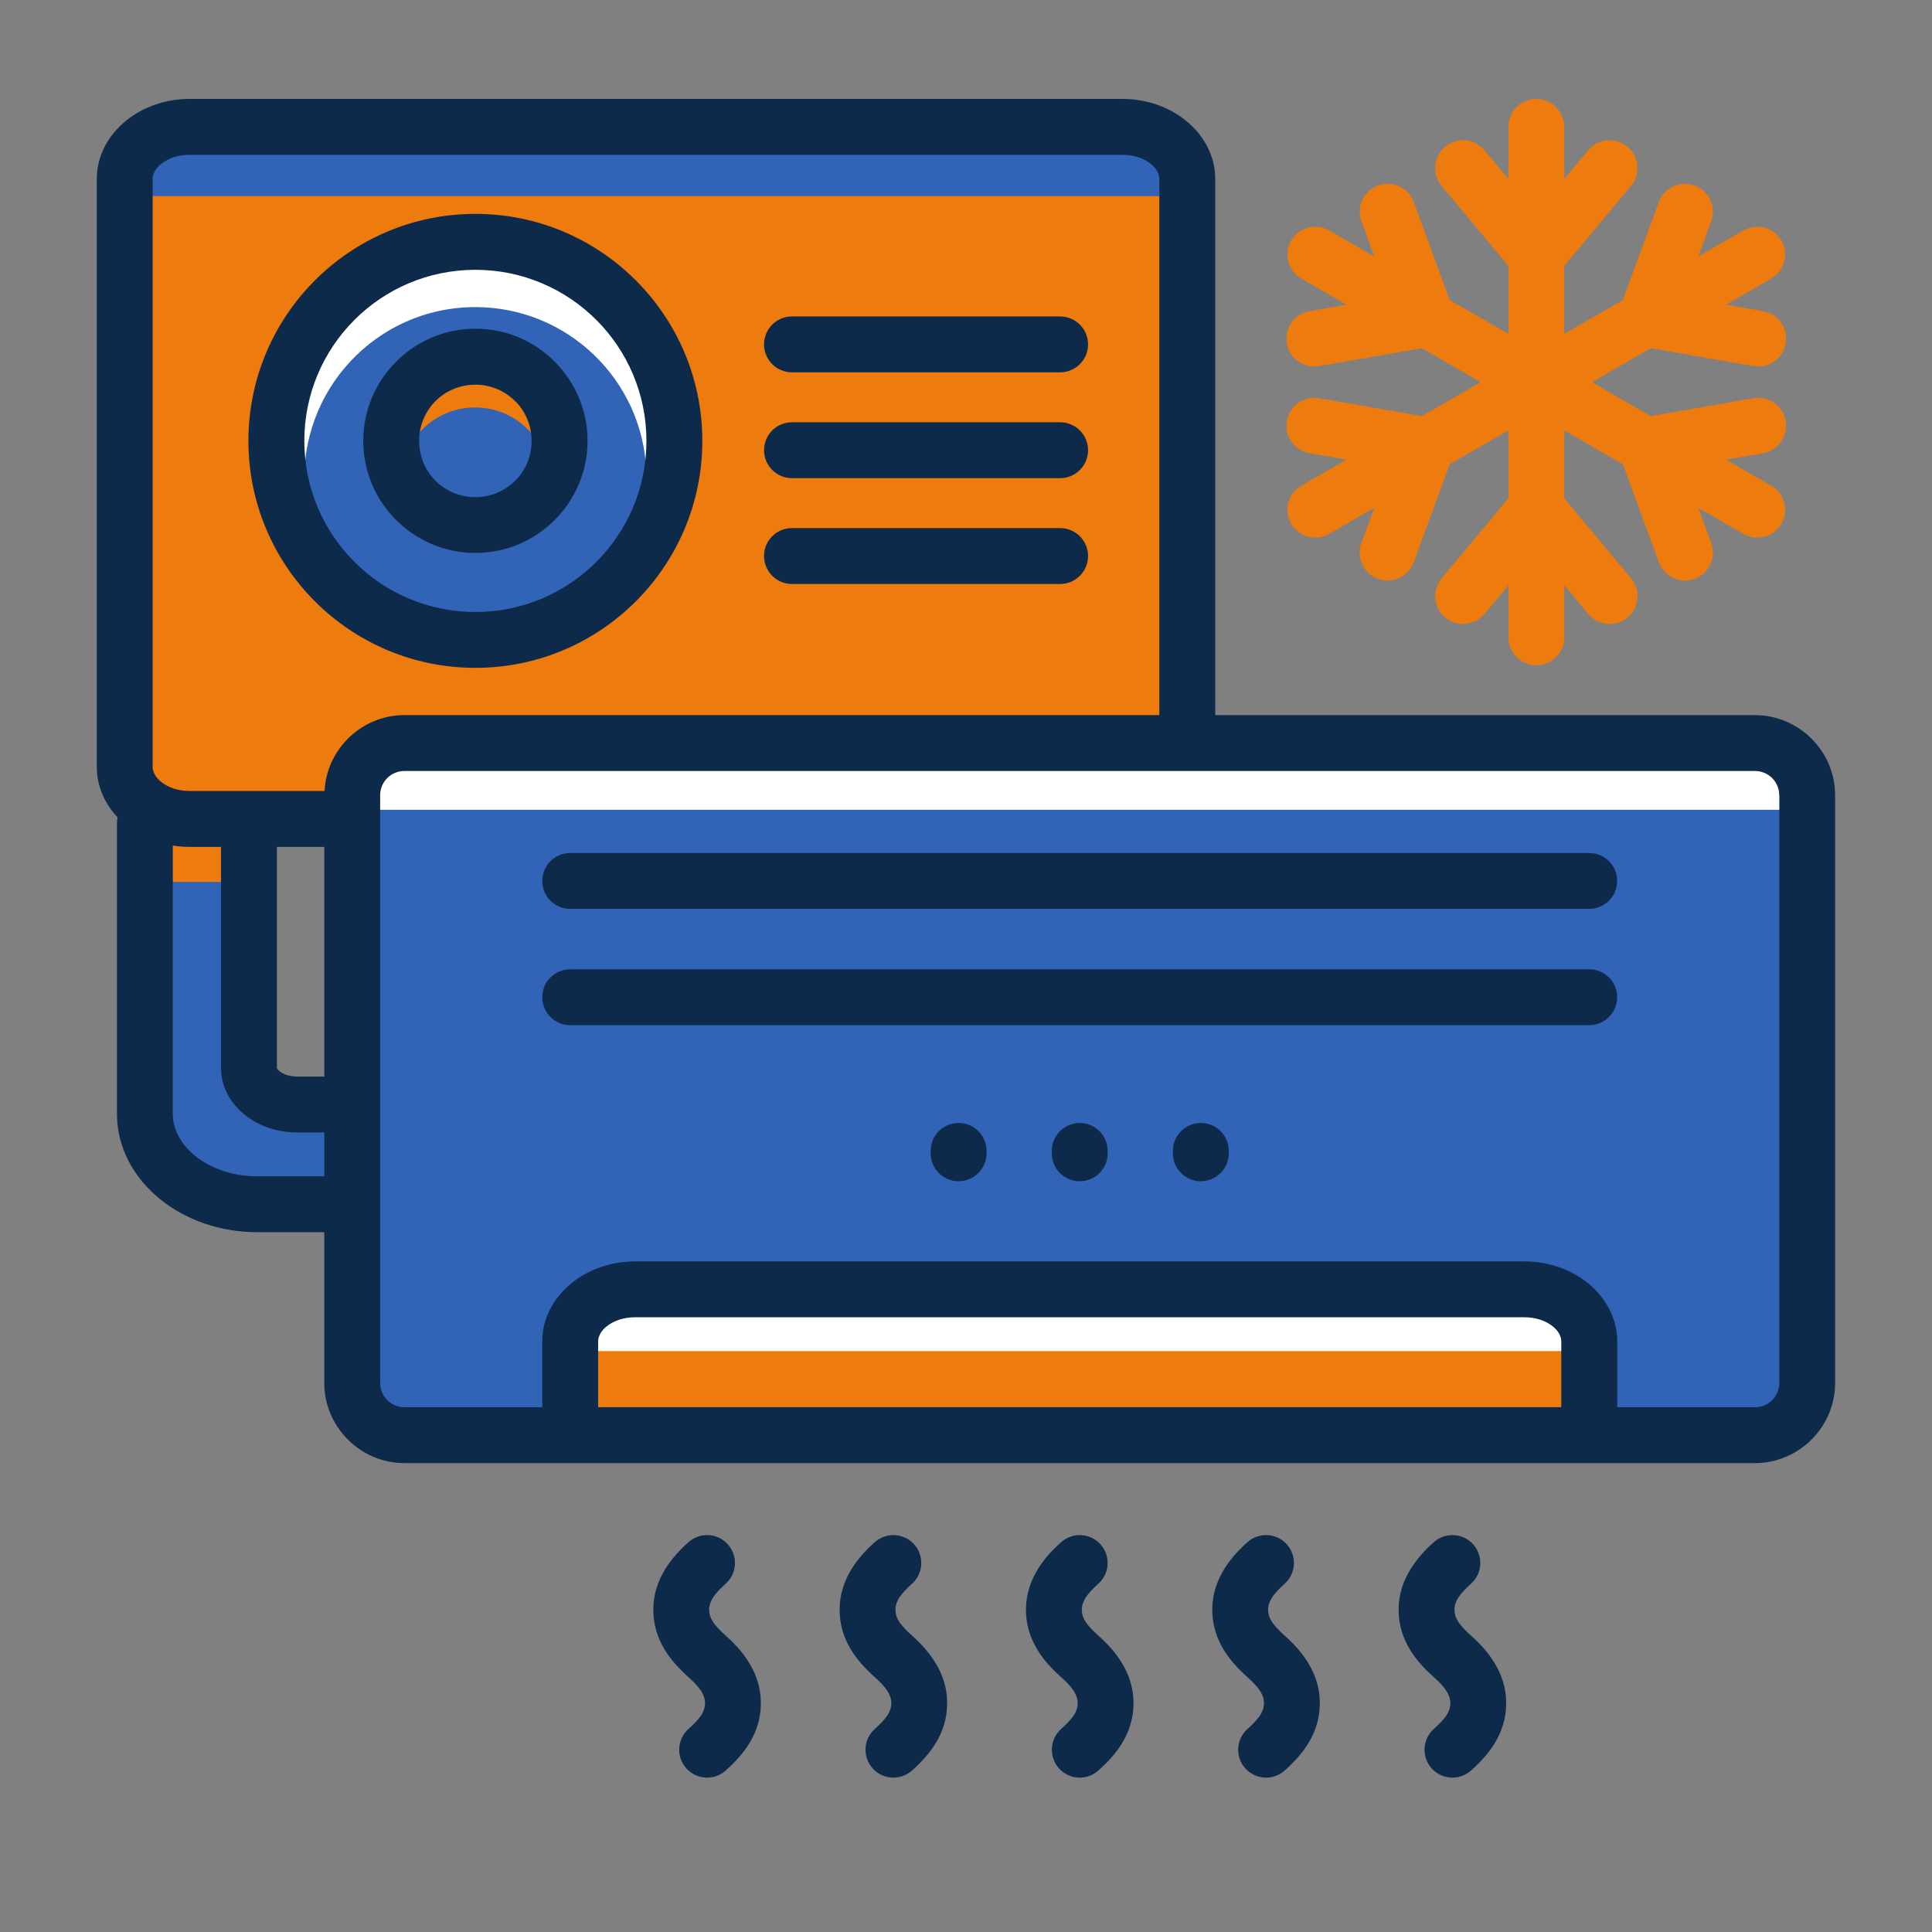
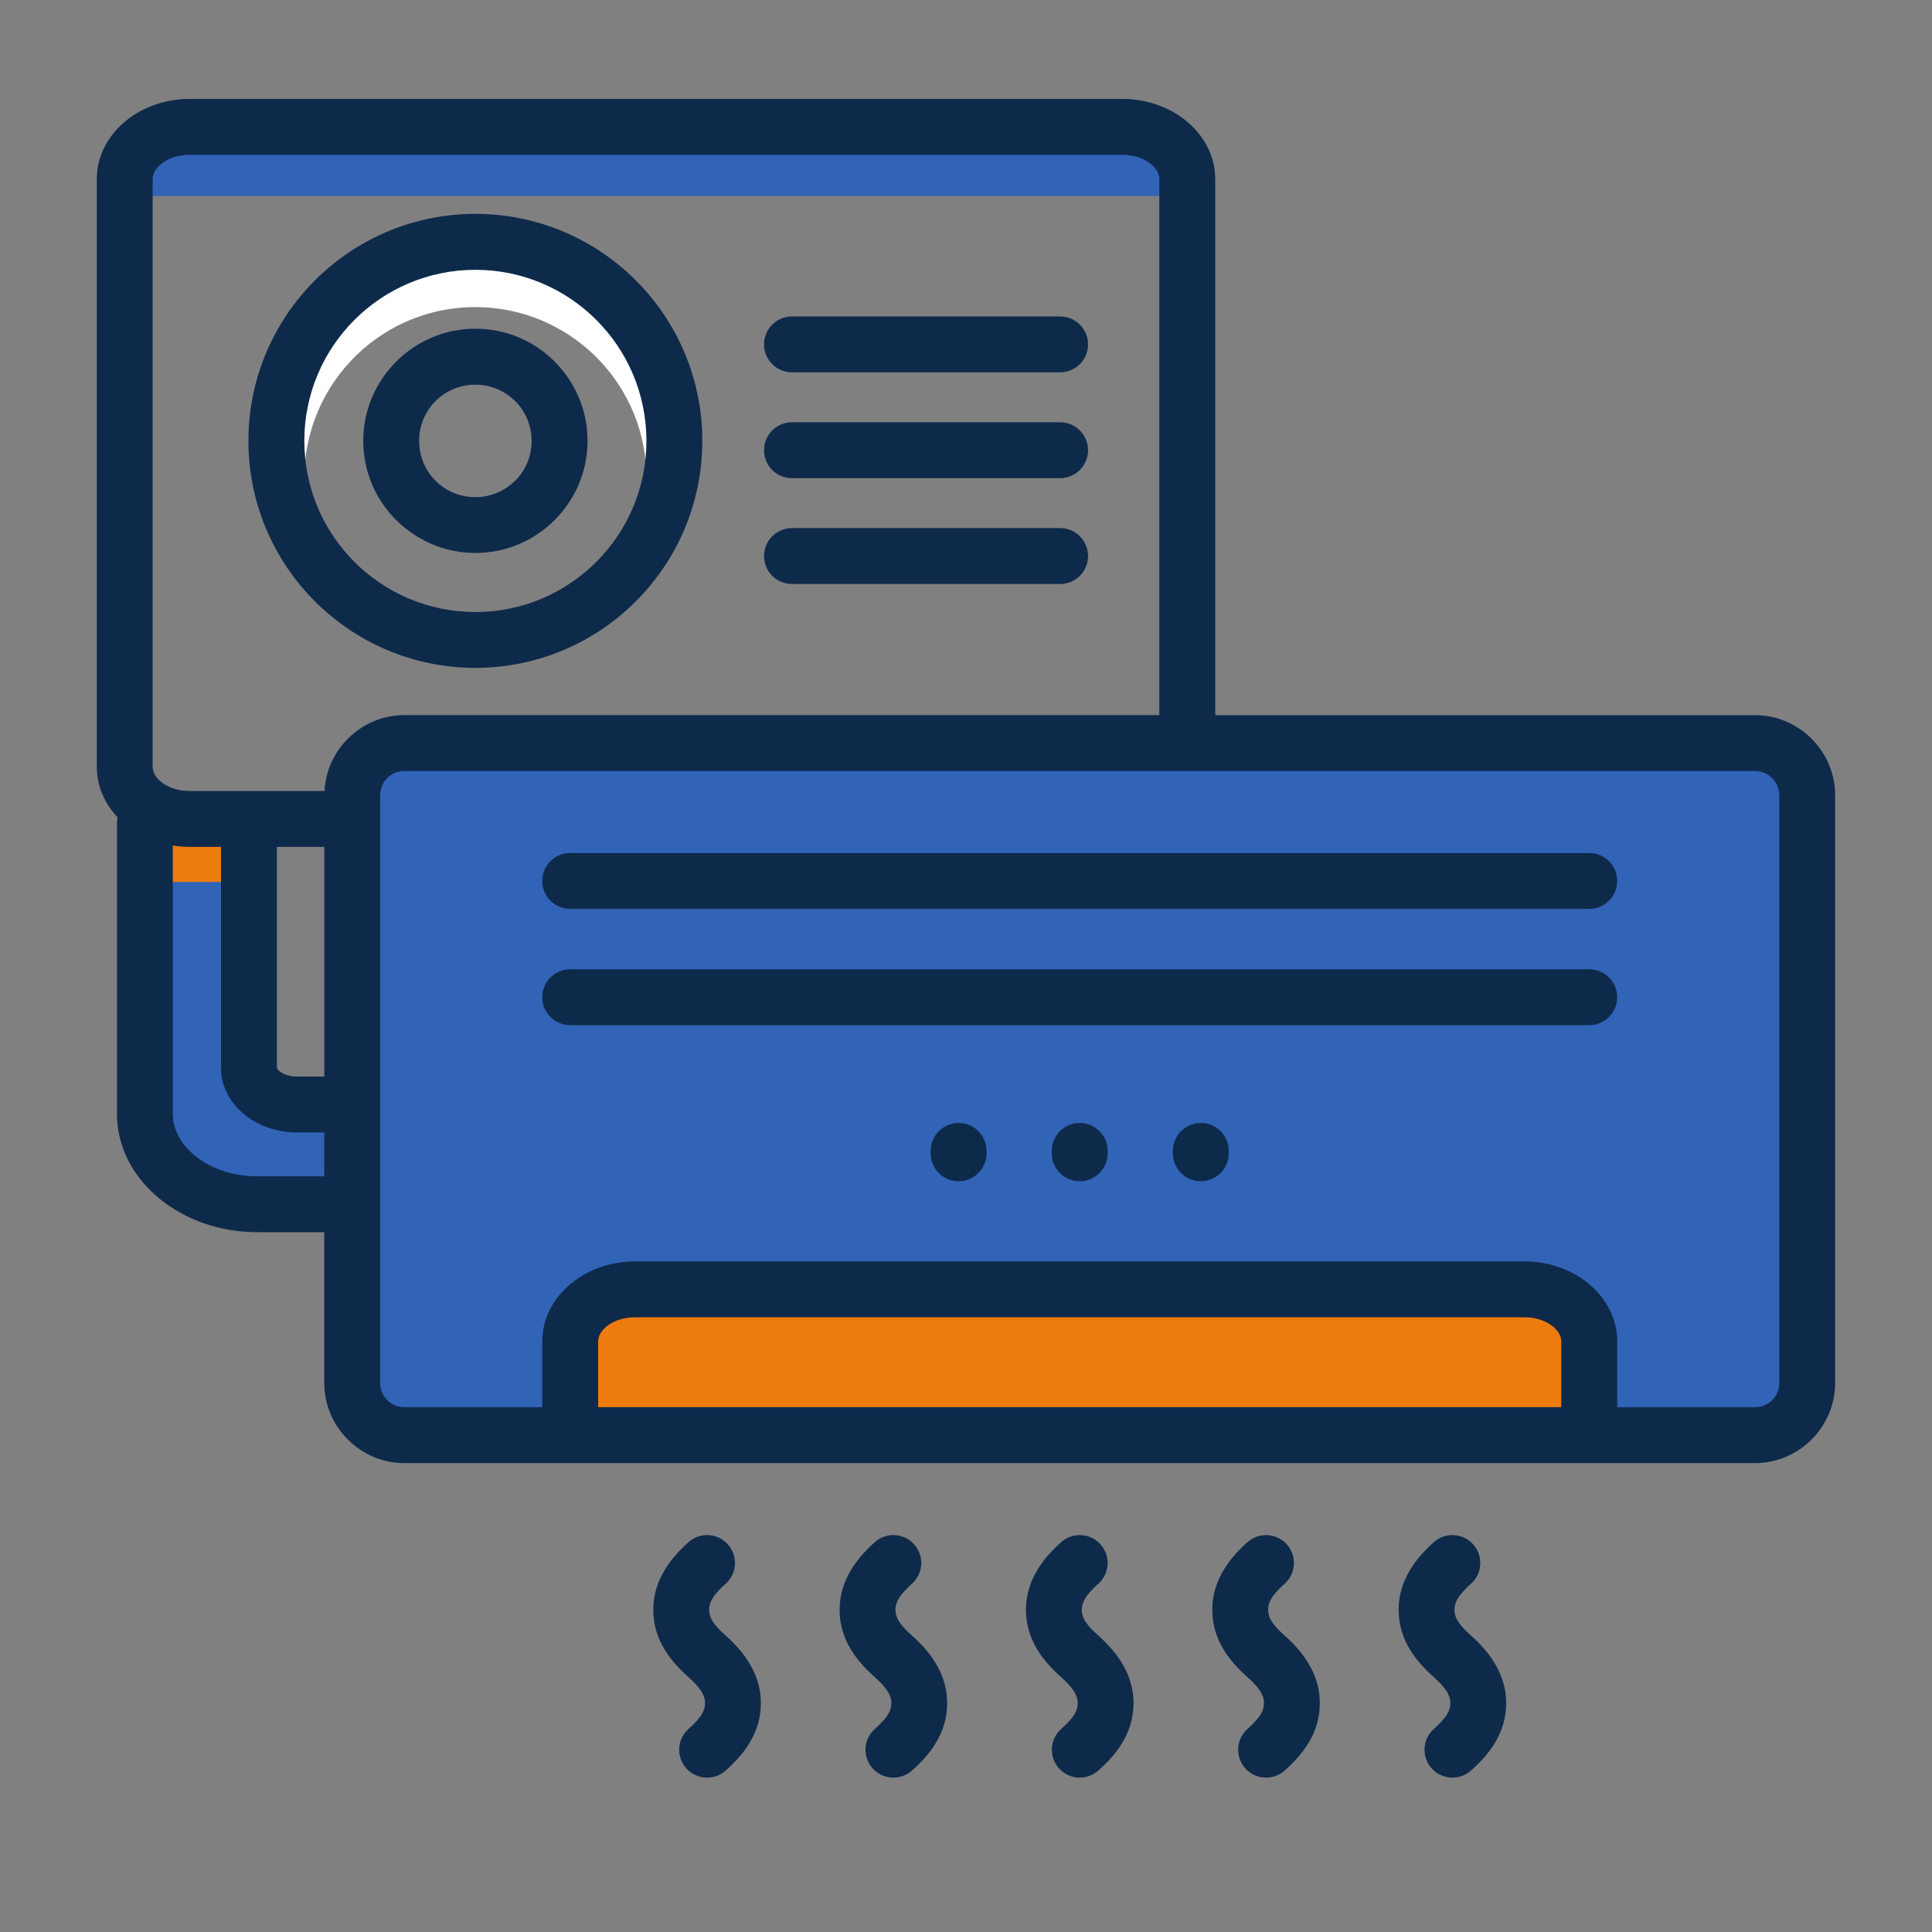
<svg xmlns="http://www.w3.org/2000/svg" width="1120" zoomAndPan="magnify" viewBox="0 0 840 840" height="1120" preserveAspectRatio="xMidYMid meet" version="1.2">
  <rect x="0" y="0" width="840" height="840" fill="#808080" stroke="none" />
  <defs>
    <clipPath id="f0d9039f55">
      <path d="M 60 43.012 L 777 43.012 L 777 353 L 60 353 Z M 60 43.012 " />
    </clipPath>
    <clipPath id="c59946b352">
      <path d="M 42 43.012 L 797.977 43.012 L 797.977 773 L 42 773 Z M 42 43.012 " />
    </clipPath>
  </defs>
  <g id="a94f3d3f4b">
    <g clip-rule="nonzero" clip-path="url(#f0d9039f55)">
-       <path style=" stroke:none;fill-rule:nonzero;fill:#ee7b0e;fill-opacity:1;" d="M 60.246 58.922 L 511.73 58.922 L 511.73 352.086 L 60.246 352.086 Z M 776.414 183.047 C 775.281 176.453 769.027 172.012 762.414 173.125 L 717.688 180.91 L 692.125 166.156 L 717.688 151.398 L 762.414 159.184 C 769.008 160.316 775.281 155.875 776.414 149.262 C 777.551 142.668 773.109 136.395 766.496 135.262 L 750.473 132.465 L 770.086 121.145 C 775.867 117.82 777.871 110.414 774.547 104.633 C 771.219 98.848 763.812 96.848 758.031 100.172 L 738.379 111.527 L 743.992 96.203 C 746.297 89.91 743.066 82.938 736.773 80.633 C 730.48 78.328 723.508 81.559 721.203 87.852 L 705.598 130.441 L 680.086 145.18 L 680.086 115.609 L 709.109 80.879 C 713.398 75.738 712.719 68.086 707.598 63.797 C 702.461 59.508 694.809 60.188 690.52 65.309 L 680.105 77.781 L 680.105 55.164 C 680.105 48.457 674.664 43.012 667.957 43.012 C 661.25 43.012 655.809 48.457 655.809 55.164 L 655.809 77.781 L 645.395 65.309 C 641.105 60.172 633.453 59.488 628.312 63.797 C 623.176 68.086 622.496 75.738 626.801 80.879 L 655.809 115.629 L 655.809 145.18 L 630.297 130.441 L 614.691 87.852 C 612.387 81.559 605.414 78.328 599.121 80.633 C 592.828 82.938 589.598 89.91 591.902 96.203 L 597.516 111.527 L 577.863 100.172 C 572.082 96.848 564.676 98.848 561.348 104.633 C 558.023 110.414 560.027 117.82 565.809 121.145 L 585.422 132.465 L 569.398 135.262 C 562.805 136.395 558.363 142.648 559.477 149.262 C 560.613 155.855 566.867 160.297 573.48 159.184 L 618.207 151.398 L 643.77 166.156 L 618.207 180.91 L 573.48 173.125 C 566.887 171.992 560.613 176.434 559.477 183.047 C 558.344 189.641 562.785 195.914 569.398 197.047 L 585.422 199.844 L 565.809 211.164 C 560.027 214.488 558.023 221.895 561.348 227.676 C 564.676 233.461 572.082 235.461 577.863 232.137 L 597.516 220.781 L 591.902 236.086 C 589.598 242.379 592.828 249.352 599.121 251.656 C 605.414 253.961 612.387 250.73 614.691 244.438 L 630.297 201.848 L 655.824 187.109 L 655.824 216.66 L 626.82 251.391 C 622.531 256.531 623.211 264.184 628.332 268.473 C 633.473 272.762 641.125 272.082 645.414 266.961 L 655.824 254.488 L 655.824 277.109 C 655.824 283.816 661.27 289.258 667.977 289.258 C 674.684 289.258 680.125 283.816 680.125 277.109 L 680.125 254.488 L 690.535 266.961 C 694.824 272.102 702.477 272.781 707.617 268.473 C 712.758 264.184 713.438 256.531 709.129 251.391 L 680.105 216.66 L 680.105 187.129 L 705.613 201.867 L 721.223 244.457 C 723.527 250.75 730.5 253.98 736.793 251.676 C 743.086 249.371 746.316 242.398 744.012 236.105 L 738.398 220.801 L 758.051 232.156 C 763.832 235.48 771.238 233.48 774.562 227.695 C 777.891 221.914 775.887 214.508 770.105 211.184 L 750.492 199.863 L 766.516 197.066 C 773.09 195.914 777.531 189.641 776.414 183.047 Z M 776.414 183.047 " />
-     </g>
-     <path style=" stroke:none;fill-rule:evenodd;fill:#3163b7;fill-opacity:1;" d="M 194.117 104.309 C 194.117 104.309 136.508 128.422 124.793 171.293 C 113.074 214.168 130.156 262.73 182.723 272.781 C 235.309 282.832 290.898 254.699 293.582 199.77 C 296.266 144.84 260.762 112.359 194.117 104.309 Z M 194.117 104.309 " />
+       </g>
    <path style=" stroke:none;fill-rule:evenodd;fill:#ffffff;fill-opacity:1;" d="M 206.684 109.223 C 157.574 109.223 115.855 145.445 108.996 193.969 C 115.969 199.656 122.617 205.984 128.949 212.562 L 132.461 212.598 C 129.781 170.105 163.414 133.523 206.684 133.523 C 246.516 133.523 279.316 164.926 281 204.699 L 297.496 202.395 C 299.402 198.691 301.594 195.141 304.051 191.797 C 296.246 144.254 254.98 109.223 206.684 109.223 Z M 206.684 109.223 " />
-     <path style=" stroke:none;fill-rule:evenodd;fill:#ee7b0e;fill-opacity:1;" d="M 206.59 166.609 C 185.238 166.609 167.117 182.348 164.133 203.434 C 167.156 205.91 170.047 208.668 172.805 211.523 L 174.336 211.523 C 173.164 193.062 187.789 177.152 206.59 177.152 C 223.898 177.152 238.145 190.793 238.883 208.082 L 246.062 207.082 C 246.895 205.477 247.836 203.926 248.914 202.473 C 245.512 181.82 227.582 166.609 206.59 166.609 Z M 206.59 166.609 " />
    <path style=" stroke:none;fill-rule:evenodd;fill:#3163b7;fill-opacity:1;" d="M 65.043 353.805 L 64.703 493.801 C 64.703 493.801 76.418 516.57 93.18 521.594 C 109.922 526.621 149.109 527.281 149.109 527.281 L 148.449 480.062 C 148.449 480.062 120.652 481.746 112.945 470.352 C 105.234 458.957 109.258 357.488 109.258 357.488 Z M 65.043 353.805 " />
    <path style=" stroke:none;fill-rule:evenodd;fill:#ee7b0e;fill-opacity:1;" d="M 66.859 356.828 L 103.875 356.828 L 103.875 383.449 L 66.859 383.449 Z M 66.859 356.828 " />
    <path style=" stroke:none;fill-rule:evenodd;fill:#3163b7;fill-opacity:1;" d="M 158.406 323.516 L 782.027 323.516 L 782.027 620.926 L 158.406 620.926 Z M 158.406 323.516 " />
    <path style=" stroke:none;fill-rule:evenodd;fill:#ee7b0e;fill-opacity:1;" d="M 251.844 564.656 L 690.273 564.656 L 690.273 620.926 L 251.844 620.926 Z M 251.844 564.656 " />
-     <path style=" stroke:none;fill-rule:evenodd;fill:#ffffff;fill-opacity:1;" d="M 251.844 561.73 L 690.273 561.73 L 690.273 587.426 L 251.844 587.426 Z M 158.293 326.387 L 158.293 352.086 L 782.027 352.086 L 782.027 326.387 Z M 158.293 326.387 " />
    <path style=" stroke:none;fill-rule:evenodd;fill:#3163b7;fill-opacity:1;" d="M 60.395 59.547 L 511.371 59.547 L 511.371 85.246 L 60.395 85.246 Z M 60.395 59.547 " />
    <g clip-rule="nonzero" clip-path="url(#c59946b352)">
      <path style=" stroke:none;fill-rule:nonzero;fill:#0e2a4b;fill-opacity:1;" d="M 481.594 500.395 L 481.594 501.434 C 481.594 508.141 476.148 513.582 469.441 513.582 C 462.734 513.582 457.293 508.141 457.293 501.434 L 457.293 500.395 C 457.293 493.688 462.734 488.246 469.441 488.246 C 476.148 488.246 481.594 493.688 481.594 500.395 Z M 797.883 345.754 L 797.883 601.297 C 797.883 610.855 793.969 619.547 787.66 625.859 L 787.602 625.918 C 781.289 632.207 772.598 636.137 763.039 636.137 L 175.828 636.137 C 166.285 636.137 157.574 632.227 151.262 625.918 L 151.207 625.859 C 144.895 619.547 140.984 610.855 140.984 601.297 L 140.984 535.73 L 111.734 535.73 C 95.523 535.73 80.633 530.27 69.73 521.48 C 58.09 512.09 50.855 498.938 50.855 484.297 L 50.855 357.941 C 50.855 357.055 50.949 356.203 51.137 355.371 C 45.469 349.383 42.086 341.77 42.086 333.398 L 42.086 77.836 C 42.086 67.746 47 58.754 54.918 52.387 C 62.059 46.605 71.789 43.012 82.352 43.012 L 488.074 43.012 C 498.637 43.012 508.367 46.605 515.527 52.387 C 523.426 58.754 528.359 67.766 528.359 77.836 L 528.359 310.93 L 763.059 310.93 C 772.617 310.93 781.309 314.859 787.621 321.152 L 787.676 321.211 C 793.949 327.5 797.883 336.195 797.883 345.754 Z M 66.367 333.379 C 66.367 335.758 67.785 338.102 70.07 339.953 C 73.094 342.391 77.438 343.902 82.352 343.902 L 141.098 343.902 C 141.57 335.078 145.332 327.086 151.227 321.191 L 151.281 321.133 C 157.594 314.824 166.285 310.91 175.848 310.91 L 504.059 310.91 L 504.059 77.836 C 504.059 75.457 502.641 73.113 500.355 71.262 C 497.332 68.824 492.984 67.312 488.074 67.312 L 82.352 67.312 C 77.438 67.312 73.094 68.824 70.07 71.262 C 67.785 73.094 66.367 75.438 66.367 77.836 Z M 120.387 464.266 C 120.387 464.664 120.898 465.27 121.73 465.891 C 123.488 467.234 126.094 468.062 129.137 468.062 L 141.004 468.062 L 141.004 368.203 L 120.387 368.203 Z M 141.004 511.43 L 141.004 492.383 L 129.137 492.383 C 120.691 492.383 112.848 489.625 107.031 485.184 C 100.285 480.043 96.09 472.656 96.09 464.285 L 96.09 368.203 L 82.332 368.203 C 79.875 368.203 77.477 367.996 75.133 367.617 L 75.133 484.277 C 75.133 491.23 78.875 497.73 84.902 502.586 C 91.668 508.047 101.152 511.43 111.734 511.43 Z M 678.82 583.25 C 678.82 580.871 677.406 578.508 675.117 576.676 C 672.094 574.238 667.75 572.727 662.836 572.727 L 276.047 572.727 C 271.137 572.727 266.789 574.238 263.766 576.676 C 261.48 578.508 260.062 580.852 260.062 583.25 L 260.062 611.82 L 678.82 611.82 Z M 773.582 345.754 C 773.582 342.844 772.391 340.199 770.5 338.293 C 768.594 336.402 765.949 335.211 763.039 335.211 L 175.828 335.211 C 172.918 335.211 170.273 336.402 168.363 338.293 C 166.473 340.199 165.285 342.844 165.285 345.754 L 165.285 601.297 C 165.285 604.207 166.473 606.852 168.363 608.758 C 170.273 610.648 172.918 611.84 175.828 611.84 L 235.762 611.84 L 235.762 583.27 C 235.762 573.18 240.676 564.184 248.594 557.816 C 255.754 552.035 265.504 548.445 276.047 548.445 L 662.855 548.445 C 673.418 548.445 683.148 552.035 690.309 557.816 C 698.207 564.184 703.141 573.199 703.141 583.27 L 703.141 611.84 L 763.074 611.84 C 765.984 611.84 768.633 610.648 770.539 608.758 C 772.43 606.852 773.621 604.207 773.621 601.297 L 773.621 345.754 Z M 396.488 711.098 C 394.07 708.941 392.008 706.824 390.742 704.746 C 389.855 703.312 389.324 701.707 389.324 699.855 C 389.324 698.039 389.93 696.375 390.855 694.863 C 392.16 692.75 394.219 690.633 396.488 688.609 C 401.496 684.152 401.93 676.48 397.488 671.492 C 393.031 666.484 385.359 666.051 380.371 670.488 C 376.664 673.797 373.094 677.574 370.281 682.148 C 367.086 687.324 365.047 693.164 365.047 699.855 C 365.047 706.523 366.934 712.23 370.07 717.371 C 372.832 721.887 376.402 725.664 380.371 729.219 C 382.637 731.238 384.695 733.355 386 735.473 C 386.926 736.984 387.531 738.645 387.531 740.461 C 387.531 742.312 387 743.898 386.113 745.355 C 384.848 747.434 382.789 749.531 380.371 751.703 C 375.363 756.16 374.926 763.832 379.367 768.82 C 383.828 773.828 391.5 774.262 396.488 769.824 C 400.457 766.289 404.027 762.492 406.785 757.977 C 409.922 752.836 411.812 747.129 411.812 740.461 C 411.812 733.75 409.77 727.914 406.578 722.754 C 403.762 718.184 400.191 714.402 396.488 711.098 Z M 477.512 711.098 C 475.094 708.941 473.031 706.824 471.766 704.746 C 470.879 703.312 470.348 701.707 470.348 699.855 C 470.348 698.039 470.953 696.375 471.879 694.863 C 473.184 692.75 475.242 690.633 477.512 688.609 C 482.52 684.152 482.953 676.48 478.512 671.492 C 474.07 666.504 466.383 666.051 461.395 670.488 C 457.688 673.797 454.117 677.574 451.301 682.148 C 448.109 687.324 446.07 693.164 446.07 699.855 C 446.07 706.523 447.957 712.23 451.094 717.371 C 453.855 721.887 457.426 725.664 461.395 729.219 C 463.66 731.238 465.719 733.355 467.023 735.473 C 467.949 736.984 468.555 738.645 468.555 740.461 C 468.555 742.312 468.023 743.898 467.137 745.355 C 465.871 747.434 463.812 749.531 461.395 751.703 C 456.387 756.16 455.949 763.832 460.391 768.82 C 464.852 773.828 472.523 774.262 477.512 769.824 C 481.477 766.289 485.051 762.492 487.809 757.977 C 490.945 752.836 492.836 747.129 492.836 740.461 C 492.836 733.75 490.793 727.914 487.602 722.754 C 484.785 718.184 481.215 714.402 477.512 711.098 Z M 639.539 711.098 C 637.121 708.941 635.059 706.824 633.793 704.746 C 632.906 703.312 632.375 701.707 632.375 699.855 C 632.375 698.039 632.98 696.375 633.906 694.863 C 635.211 692.75 637.27 690.633 639.539 688.609 C 644.547 684.152 644.98 676.48 640.539 671.492 C 636.082 666.484 628.41 666.051 623.422 670.488 C 619.719 673.797 616.145 677.574 613.332 682.148 C 610.137 687.324 608.098 693.164 608.098 699.855 C 608.098 706.523 609.984 712.23 613.121 717.371 C 615.883 721.887 619.453 725.664 623.422 729.219 C 625.688 731.238 627.746 733.355 629.051 735.473 C 629.977 736.984 630.582 738.645 630.582 740.461 C 630.582 742.312 630.051 743.898 629.164 745.355 C 627.898 747.434 625.84 749.531 623.422 751.703 C 618.414 756.16 617.98 763.832 622.418 768.82 C 626.879 773.828 634.551 774.262 639.539 769.824 C 643.508 766.289 647.078 762.492 649.836 757.977 C 652.973 752.836 654.863 747.129 654.863 740.461 C 654.863 733.75 652.82 727.914 649.629 722.754 C 646.812 718.184 643.242 714.402 639.539 711.098 Z M 558.516 711.098 C 556.098 708.941 554.035 706.824 552.77 704.746 C 551.883 703.312 551.352 701.707 551.352 699.855 C 551.352 698.039 551.957 696.375 552.883 694.863 C 554.188 692.75 556.246 690.633 558.516 688.609 C 563.523 684.152 563.957 676.48 559.516 671.492 C 555.059 666.484 547.387 666.051 542.398 670.488 C 538.695 673.797 535.121 677.574 532.309 682.148 C 529.113 687.324 527.074 693.164 527.074 699.855 C 527.074 706.523 528.961 712.23 532.098 717.371 C 534.859 721.887 538.43 725.664 542.398 729.219 C 544.664 731.238 546.723 733.355 548.027 735.473 C 548.953 736.984 549.559 738.645 549.559 740.461 C 549.559 742.312 549.031 743.898 548.141 745.355 C 546.875 747.434 544.816 749.531 542.398 751.703 C 537.391 756.16 536.957 763.832 541.395 768.82 C 545.855 773.828 553.527 774.262 558.516 769.824 C 562.484 766.289 566.055 762.492 568.812 757.977 C 571.949 752.836 573.84 747.129 573.84 740.461 C 573.84 733.75 571.797 727.914 568.605 722.754 C 565.789 718.184 562.219 714.402 558.516 711.098 Z M 136.922 261.461 C 119.066 243.605 108.012 218.93 108.012 191.684 C 108.012 164.434 119.066 139.758 136.922 121.902 C 154.777 104.047 179.457 92.992 206.684 92.992 C 233.93 92.992 258.59 104.047 276.445 121.902 C 294.301 139.758 305.355 164.434 305.355 191.684 C 305.355 218.93 294.301 243.605 276.445 261.461 C 258.59 279.32 233.91 290.371 206.684 290.371 C 179.457 290.371 154.777 279.32 136.922 261.461 Z M 132.312 191.699 C 132.312 212.238 140.645 230.852 154.098 244.305 C 167.551 257.758 186.164 266.094 206.684 266.094 C 227.223 266.094 245.816 257.758 259.27 244.305 C 272.723 230.852 281.055 212.238 281.055 191.699 C 281.055 171.16 272.723 152.551 259.27 139.098 C 245.816 125.645 227.203 117.309 206.684 117.309 C 186.145 117.309 167.551 125.645 154.098 139.098 C 140.645 152.551 132.312 171.16 132.312 191.699 Z M 172.219 226.109 C 163.375 217.246 157.934 205.078 157.934 191.684 C 157.934 178.266 163.395 166.098 172.219 157.254 L 172.273 157.199 C 181.137 148.355 193.305 142.914 206.703 142.914 C 220.156 142.914 232.344 148.375 241.168 157.199 L 241.887 157.973 C 250.293 166.738 255.453 178.625 255.453 191.664 C 255.453 205.078 249.992 217.266 241.148 226.109 C 232.363 234.953 220.156 240.414 206.703 240.414 C 193.305 240.414 181.117 234.953 172.273 226.129 Z M 182.234 191.699 C 182.234 198.484 184.953 204.605 189.336 208.988 L 189.395 209.047 C 193.777 213.449 199.898 216.152 206.684 216.152 C 213.43 216.152 219.551 213.41 223.973 208.988 L 224.031 208.988 C 228.434 204.605 231.133 198.484 231.133 191.699 C 231.133 185.184 228.621 179.27 224.52 174.922 L 223.973 174.41 C 219.551 169.988 213.43 167.25 206.684 167.25 C 199.898 167.25 193.777 169.973 189.395 174.355 L 189.336 174.41 C 184.953 178.797 182.234 184.918 182.234 191.699 Z M 344.336 207.895 L 460.922 207.895 C 467.629 207.895 473.07 202.453 473.07 195.746 C 473.07 189.035 467.629 183.594 460.922 183.594 L 344.336 183.594 C 337.629 183.594 332.188 189.035 332.188 195.746 C 332.188 202.453 337.629 207.895 344.336 207.895 Z M 344.336 161.883 L 460.922 161.883 C 467.629 161.883 473.07 156.441 473.07 149.734 C 473.07 143.027 467.629 137.586 460.922 137.586 L 344.336 137.586 C 337.629 137.586 332.188 143.027 332.188 149.734 C 332.188 156.441 337.629 161.883 344.336 161.883 Z M 344.336 253.906 L 460.922 253.906 C 467.629 253.906 473.07 248.461 473.07 241.754 C 473.07 235.047 467.629 229.605 460.922 229.605 L 344.336 229.605 C 337.629 229.605 332.188 235.047 332.188 241.754 C 332.188 248.461 337.629 253.906 344.336 253.906 Z M 690.973 370.867 L 247.914 370.867 C 241.207 370.867 235.762 376.309 235.762 383.016 C 235.762 389.723 241.207 395.164 247.914 395.164 L 690.973 395.164 C 697.68 395.164 703.121 389.723 703.121 383.016 C 703.121 376.309 697.68 370.867 690.973 370.867 Z M 690.973 421.43 L 247.914 421.43 C 241.207 421.43 235.762 426.871 235.762 433.582 C 235.762 440.289 241.207 445.73 247.914 445.73 L 690.973 445.73 C 697.68 445.73 703.121 440.289 703.121 433.582 C 703.121 426.855 697.68 421.43 690.973 421.43 Z M 315.484 711.098 C 313.062 708.941 311.004 706.824 309.738 704.746 C 308.852 703.312 308.32 701.707 308.32 699.855 C 308.32 698.039 308.926 696.375 309.852 694.863 C 311.156 692.75 313.215 690.633 315.484 688.609 C 320.488 684.152 320.926 676.48 316.484 671.492 C 312.023 666.484 304.352 666.051 299.363 670.488 C 295.66 673.797 292.09 677.574 289.273 682.148 C 286.082 687.324 284.039 693.164 284.039 699.855 C 284.039 706.523 285.93 712.23 289.066 717.371 C 291.824 721.887 295.398 725.664 299.363 729.219 C 301.633 731.238 303.691 733.355 304.996 735.473 C 305.922 736.984 306.527 738.645 306.527 740.461 C 306.527 742.312 305.996 743.898 305.109 745.355 C 303.844 747.434 301.785 749.531 299.363 751.703 C 294.359 756.16 293.922 763.832 298.363 768.82 C 302.805 773.809 310.496 774.262 315.484 769.824 C 319.449 766.289 323.023 762.492 325.781 757.977 C 328.918 752.836 330.809 747.129 330.809 740.461 C 330.809 733.75 328.766 727.914 325.574 722.754 C 322.758 718.184 319.188 714.402 315.484 711.098 Z M 522.102 488.246 C 515.395 488.246 509.953 493.688 509.953 500.395 L 509.953 501.434 C 509.953 508.141 515.395 513.582 522.102 513.582 C 528.812 513.582 534.254 508.141 534.254 501.434 L 534.254 500.395 C 534.254 493.688 528.812 488.246 522.102 488.246 Z M 416.781 488.246 C 410.074 488.246 404.633 493.688 404.633 500.395 L 404.633 501.434 C 404.633 508.141 410.074 513.582 416.781 513.582 C 423.488 513.582 428.93 508.141 428.93 501.434 L 428.93 500.395 C 428.93 493.688 423.488 488.246 416.781 488.246 Z M 416.781 488.246 " />
    </g>
  </g>
</svg>